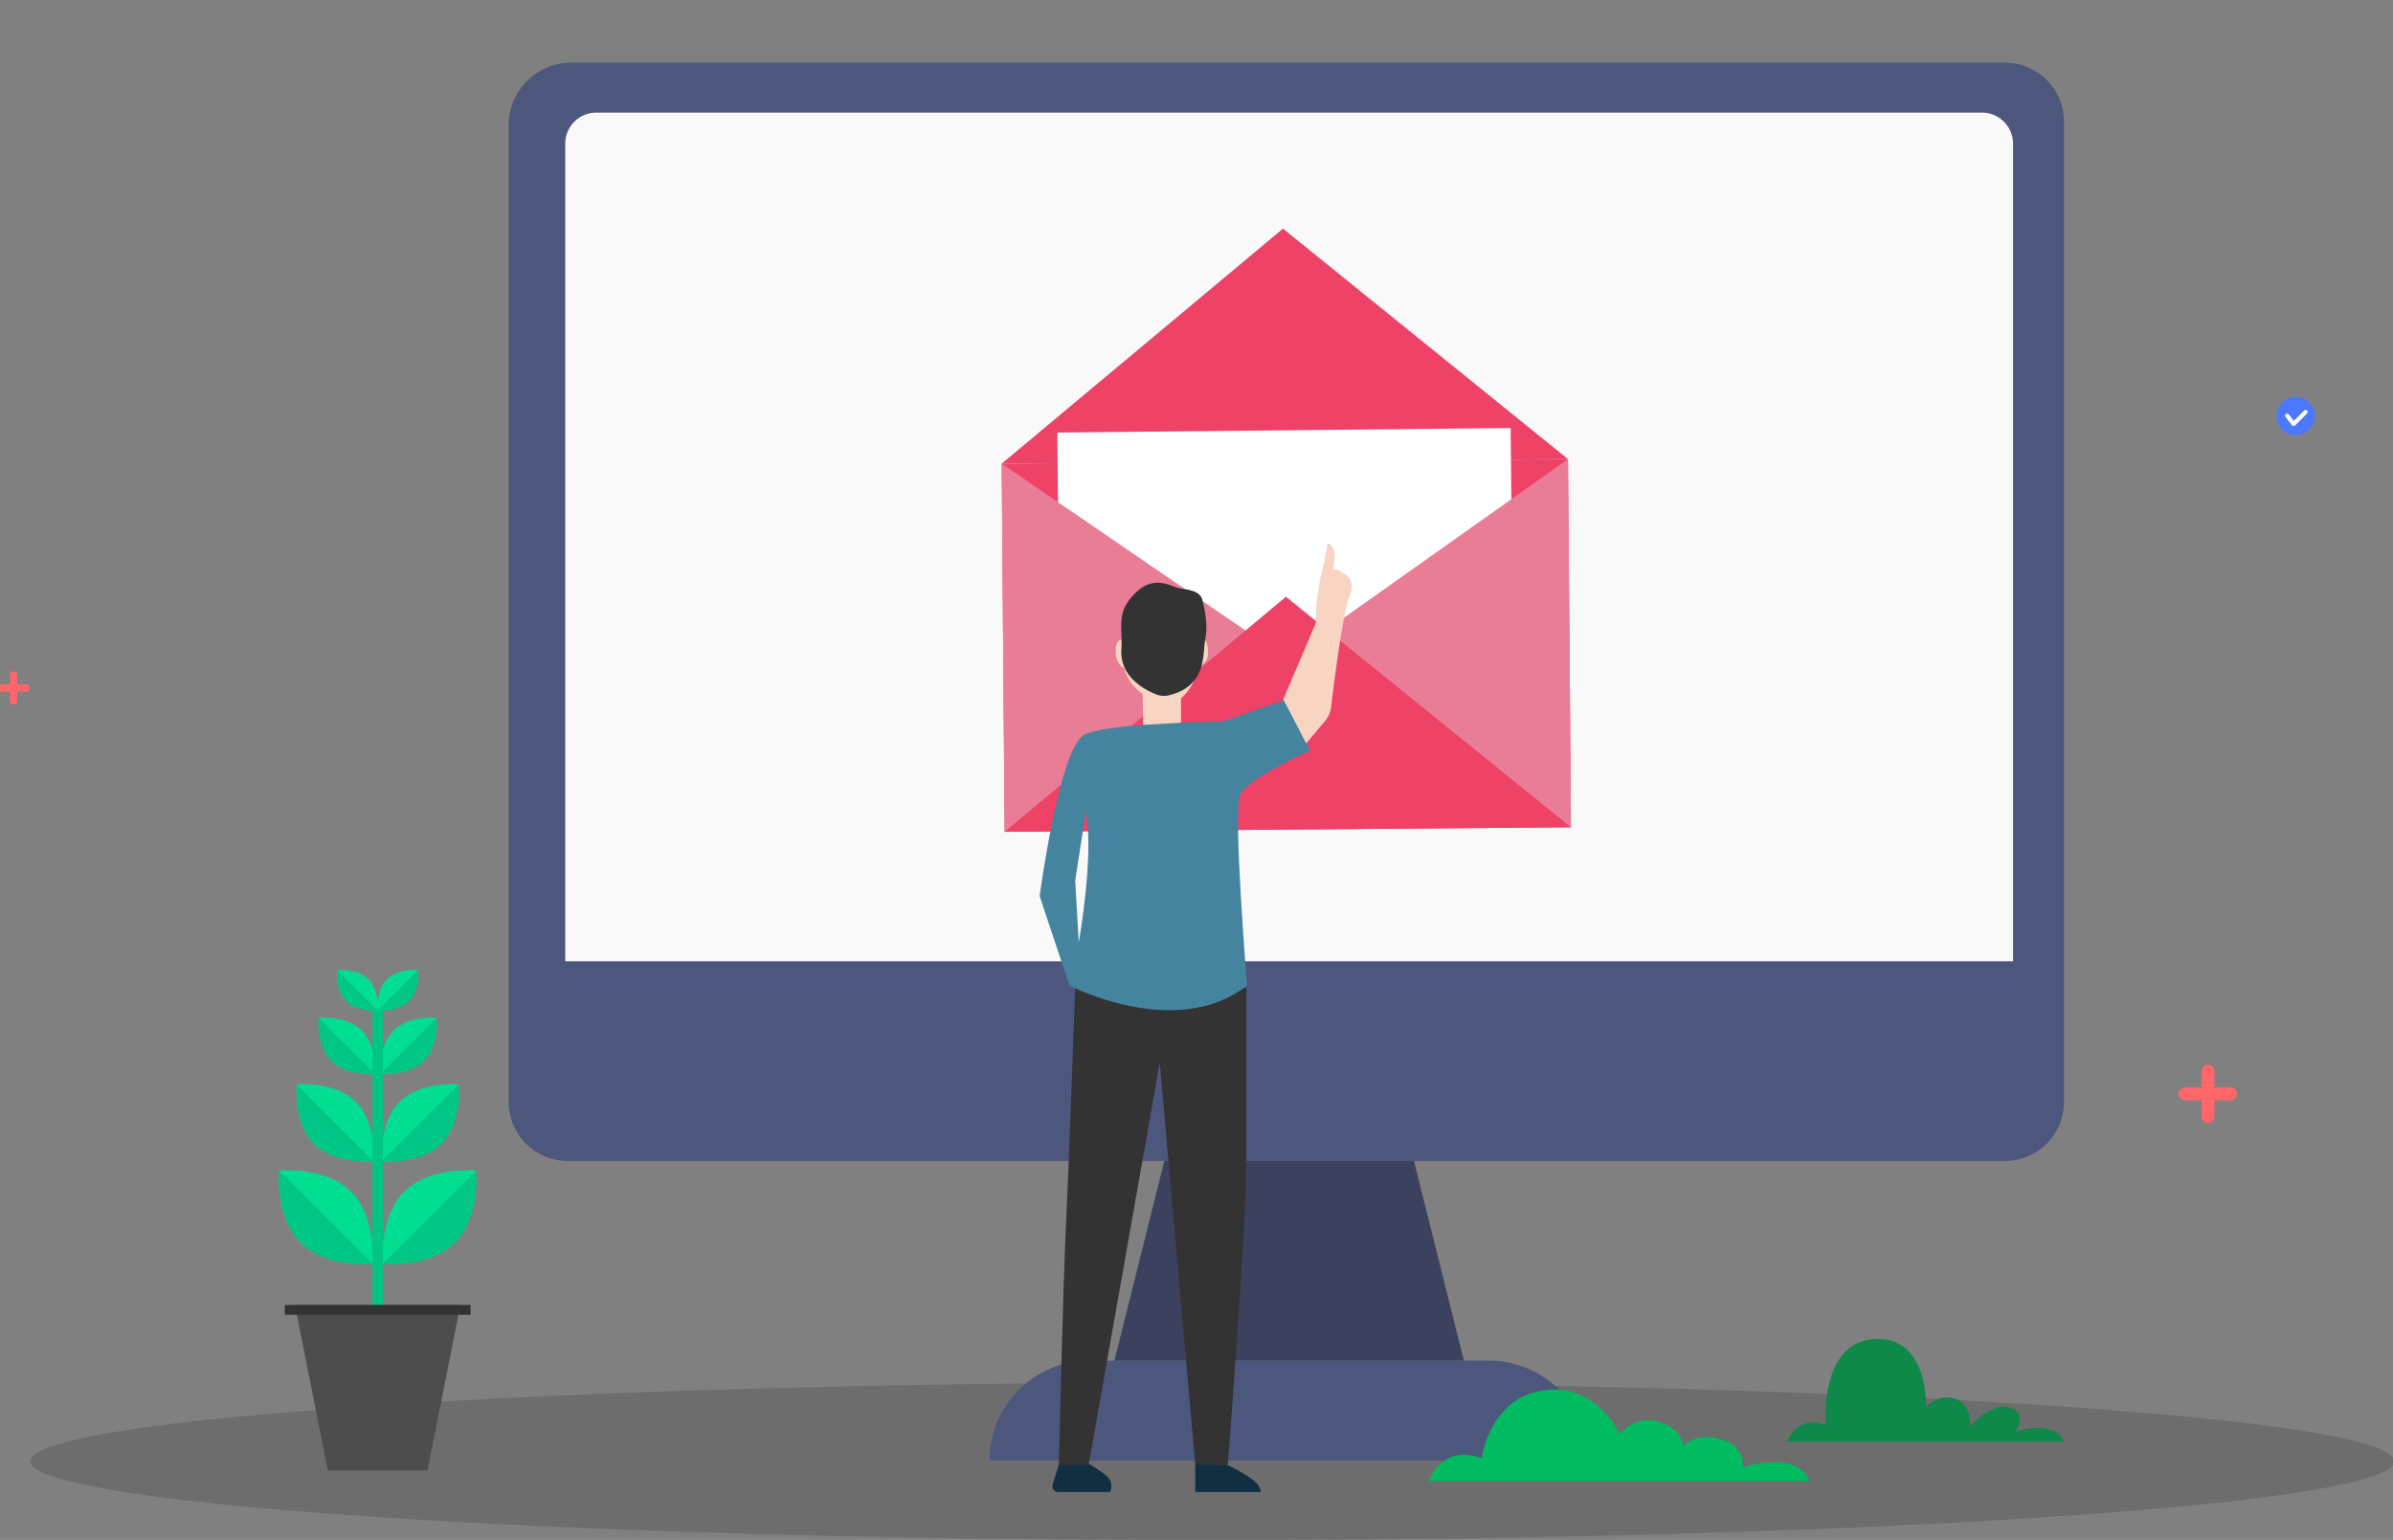
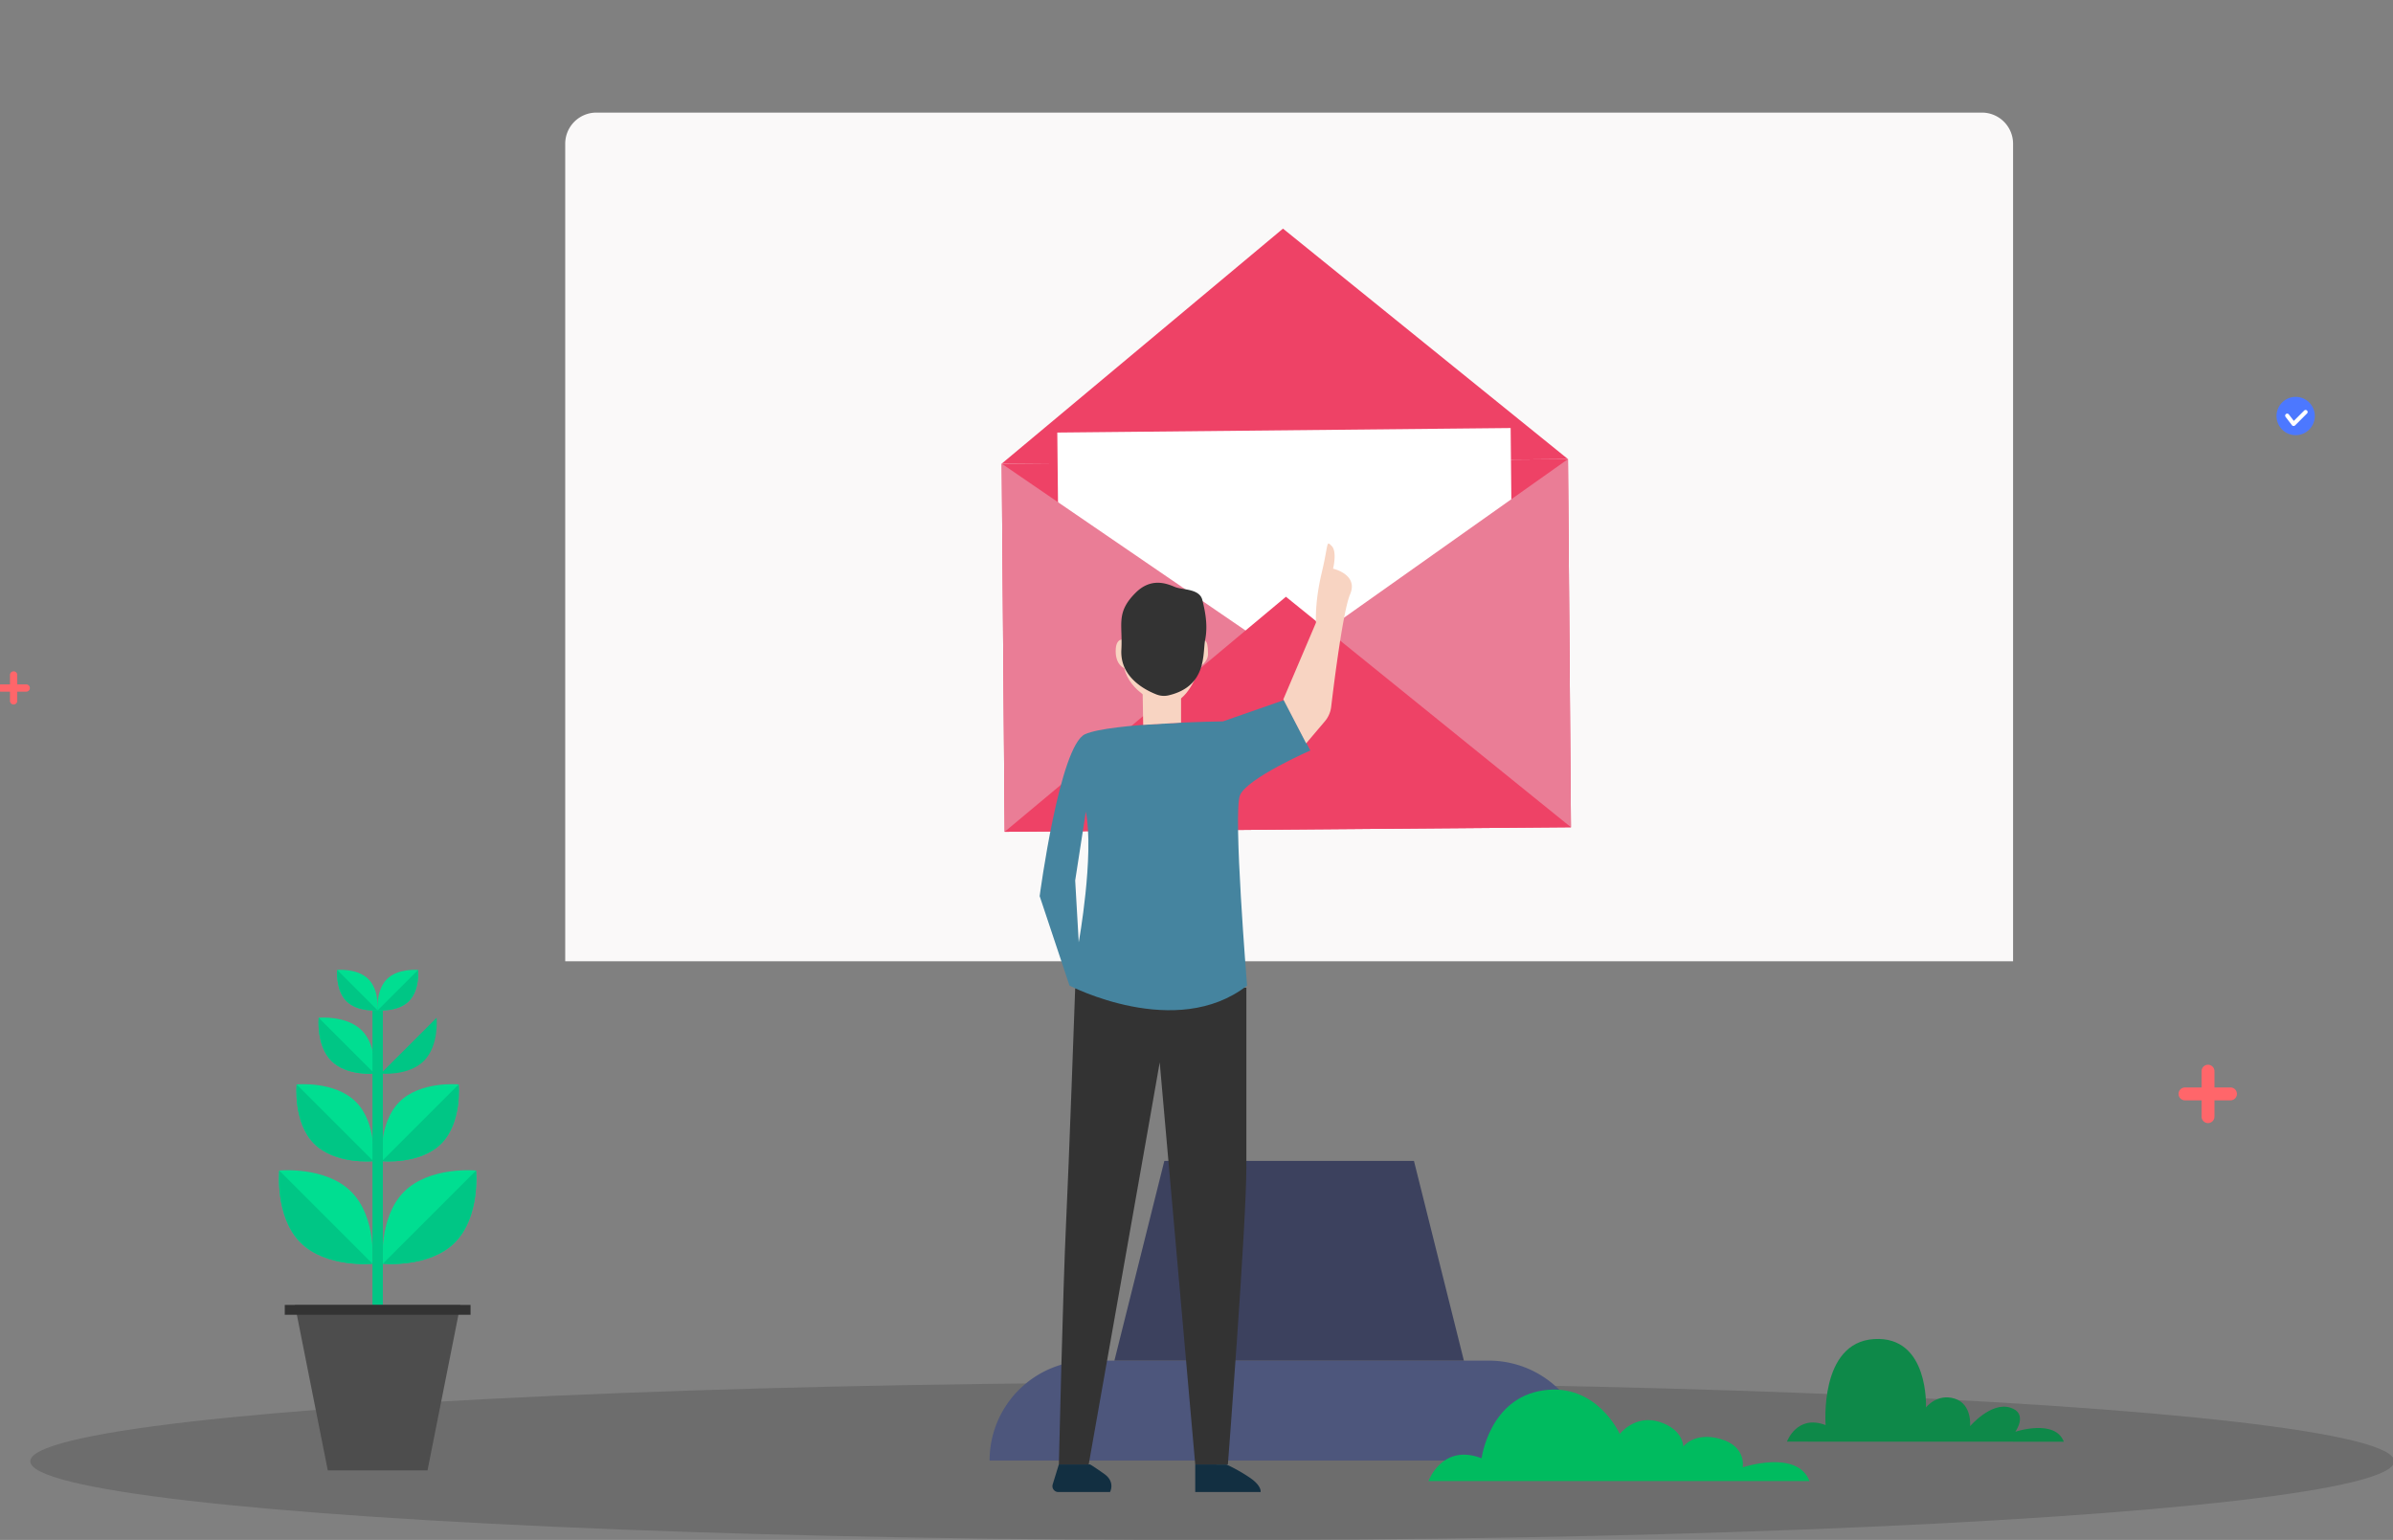
<svg xmlns="http://www.w3.org/2000/svg" id="Layer_1" data-name="Layer 1" viewBox="0 0 1919 1235">
  <rect x="0" y="0" width="1919" height="1235" fill="#808080" stroke="none" />
  <defs>
    <style>.cls-1{opacity:0.15;}.cls-2{fill:#4d567c;}.cls-3{fill:#3c415e;}.cls-4{fill:#faf9f9;}.cls-5{fill:#ee4266;}.cls-6{fill:#fff;}.cls-7{fill:#ea7d96;}.cls-8{fill:#00de91;}.cls-9{fill:#00c685;}.cls-10{fill:#4d4d4d;}.cls-11{fill:#333;}.cls-12{fill:#4c78ff;}.cls-13{fill:#ff666a;}.cls-14{fill:#122f41;}.cls-15{fill:#45849f;}.cls-16{fill:#f8d4c2;}.cls-17{fill:#0e8949;}.cls-18{fill:#00bb5f;}</style>
  </defs>
  <title>serviceArtboard 1</title>
  <ellipse class="cls-1" cx="972.15" cy="1171.93" rx="947.85" ry="63.21" />
-   <path class="cls-2" d="M458.15,50.26H1607.81a47.35,47.35,0,0,1,47.35,47.35V883.73a47.34,47.34,0,0,1-47.34,47.34H455.25a47.34,47.34,0,0,1-47.34-47.34V100.5a50.24,50.24,0,0,1,50.24-50.24Z" />
  <path class="cls-2" d="M1274,1171.3H793.57a80.09,80.09,0,0,1,80.08-80.08h320.29A80.08,80.08,0,0,1,1274,1171.3" />
  <polygon class="cls-3" points="1173.93 1091.22 893.67 1091.22 933.7 931.07 1133.89 931.07 1173.93 1091.22" />
  <path class="cls-4" d="M1614.34,770.92H453.26V115.3a25,25,0,0,1,25-25H1589.33a25,25,0,0,1,25,25V770.92Z" />
  <rect class="cls-5" x="804.46" y="370.02" width="454.14" height="295.26" transform="translate(-4.12 8.3) rotate(-0.46)" />
  <polygon class="cls-5" points="1257.41 368.2 803.28 371.85 1028.85 183.35 1257.41 368.2" />
  <rect class="cls-6" x="848.38" y="347.11" width="363.55" height="307.09" transform="matrix(1, -0.01, 0.01, 1, -3.98, 8.28)" />
  <polygon class="cls-7" points="803.28 371.85 805.65 667.1 1031.61 528.08 803.28 371.85" />
  <polygon class="cls-7" points="1257.41 368.2 1259.78 663.45 1031.61 528.08 1257.41 368.2" />
  <polygon class="cls-5" points="1259.78 663.45 805.65 667.1 1031.21 478.59 1259.78 663.45" />
  <path class="cls-8" d="M281.69,955.77c20.64,20.64,17,57.73,17,57.73s-37.11,3.66-57.74-17-17-57.75-17-57.75S261.05,935.13,281.69,955.77Z" />
  <path class="cls-9" d="M224,938.78l74.72,74.72s-37.11,3.66-57.74-17S224,938.78,224,938.78Z" />
  <path class="cls-8" d="M324,955.77c-20.64,20.64-17,57.73-17,57.73s37.11,3.66,57.75-17,17-57.75,17-57.75S344.64,935.13,324,955.77Z" />
  <path class="cls-9" d="M381.73,938.78,307,1013.5s37.11,3.66,57.75-17S381.73,938.78,381.73,938.78Z" />
  <path class="cls-8" d="M285.43,883.72c17,17,14,47.51,14,47.51s-30.55,3-47.53-14-14-47.53-14-47.53S268.44,866.73,285.43,883.72Z" />
  <path class="cls-9" d="M237.92,869.73l61.5,61.5s-30.55,3-47.53-14S237.92,869.73,237.92,869.73Z" />
  <path class="cls-8" d="M320.26,883.72c-17,17-14,47.51-14,47.51s30.54,3,47.53-14,14-47.53,14-47.53S337.25,866.73,320.26,883.72Z" />
  <path class="cls-9" d="M367.78,869.73l-61.5,61.5s30.54,3,47.53-14S367.78,869.73,367.78,869.73Z" />
  <path class="cls-8" d="M290.17,826.42C302.54,838.78,300.35,861,300.35,861s-22.23,2.2-34.6-10.16-10.16-34.6-10.16-34.6S277.81,814.05,290.17,826.42Z" />
  <path class="cls-9" d="M255.59,816.24,300.35,861s-22.23,2.2-34.6-10.16S255.59,816.24,255.59,816.24Z" />
-   <path class="cls-8" d="M315.52,826.42C303.16,838.78,305.34,861,305.34,861s22.24,2.2,34.6-10.16,10.17-34.6,10.17-34.6S327.89,814.05,315.52,826.42Z" />
  <path class="cls-9" d="M350.11,816.24,305.34,861s22.24,2.2,34.6-10.16S350.11,816.24,350.11,816.24Z" />
  <rect class="cls-9" x="298.68" y="807.36" width="8.33" height="255.86" />
  <path class="cls-8" d="M295.44,785.26c8.94,8.94,7.36,25,7.36,25s-16.07,1.59-25-7.35-7.35-25-7.35-25S286.5,776.32,295.44,785.26Z" />
  <path class="cls-9" d="M270.44,777.9l32.36,32.36s-16.07,1.59-25-7.35S270.44,777.9,270.44,777.9Z" />
  <path class="cls-8" d="M310.25,785.26c-8.94,8.94-7.36,25-7.36,25s16.07,1.59,25-7.35,7.35-25,7.35-25S319.19,776.32,310.25,785.26Z" />
  <path class="cls-9" d="M335.25,777.9l-32.36,32.36s16.07,1.59,25-7.35S335.25,777.9,335.25,777.9Z" />
  <polygon class="cls-10" points="342.83 1179.25 262.86 1179.25 236.49 1046.54 369.2 1046.54 342.83 1179.25" />
  <rect class="cls-11" x="228.36" y="1046.54" width="148.97" height="7.91" />
  <path class="cls-12" d="M1856.13,335.91a15.35,15.35,0,1,1-12.91-17.45A15.35,15.35,0,0,1,1856.13,335.91Z" />
  <path class="cls-6" d="M1838.42,341.43a1.53,1.53,0,0,1-.44-.4l-5.11-6.68a1.63,1.63,0,1,1,2.59-2l4,5.2,8.28-8.26a1.63,1.63,0,1,1,2.3,2.31l-9.59,9.58a1.64,1.64,0,0,1-2,.23Z" />
  <path class="cls-13" d="M1770.66,900.7a5.17,5.17,0,0,1-5.17-5.17V859.08a5.17,5.17,0,1,1,10.34,0v36.45A5.17,5.17,0,0,1,1770.66,900.7Z" />
  <path class="cls-13" d="M1788.9,882.47h-36.47a5.17,5.17,0,1,1,0-10.33h36.47a5.17,5.17,0,0,1,0,10.33Z" />
  <path class="cls-13" d="M10.87,565A2.92,2.92,0,0,1,8,562.12V541.5a2.93,2.93,0,1,1,5.85,0v20.62A2.93,2.93,0,0,1,10.87,565Z" />
  <path class="cls-13" d="M21.19,554.73H.56a2.93,2.93,0,0,1,0-5.85H21.19a2.93,2.93,0,0,1,0,5.85Z" />
  <path class="cls-11" d="M862.22,792.53s-5.12,144.25-7.4,190.32-5.7,191.62-5.7,191.62h23.93S927.73,865.85,930,852l28.48,322.44h26.2S999.5,981.93,999.5,935.86V792.15Z" />
  <path class="cls-14" d="M958.49,1174.47v22.11h52.4s1.14-4.61-8-11.06a131.88,131.88,0,0,0-19.37-11Z" />
  <path class="cls-14" d="M849.12,1174.47l-4.94,16a4.73,4.73,0,0,0,4.52,6.13h41.43s4.56-8-4.55-14.48-11.39-7.63-11.39-7.63Z" />
  <path class="cls-15" d="M994.37,637.78c5.7-13.67,56.4-35.88,56.4-35.88l-21.08-40.45-49,17.09s-90,1.14-110.5,10.25-36.46,129.88-36.46,129.88l23.93,71.77s85.44,44.43,142.4,0C1000.07,790.44,988.68,651.45,994.37,637.78ZM865.07,755.69l-2.85-49.55,8.55-55.26C877.6,686.2,865.07,755.69,865.07,755.69Z" />
  <path class="cls-16" d="M1029.12,560.88l26.2-61.52s-1.14-15.94,4.56-39.87,3.42-26.2,8-21.64,1.13,18.22,1.13,18.22,20.51,4.56,13.68,20.51c-5.65,13.18-12.86,70.73-15.19,90.29a21.94,21.94,0,0,1-5.06,11.61l-15,17.68Z" />
  <polygon class="cls-16" points="916.74 581.34 916.34 556.33 947.1 556.33 947.1 579.55 916.74 581.34" />
  <path class="cls-16" d="M927.73,563.16s-21.65-8-26.2-27.34c0,0-6.84-2.28-6.84-13.67s6.84-9.11,6.84-9.11,59.24-1.14,61.52,0,5.69-2.28,5.69,11.39c0,6.83-6.83,10.25-6.83,10.25s-5.7,21.65-19.37,28.48S927.73,563.16,927.73,563.16Z" />
  <path class="cls-11" d="M937.21,557.64a16.49,16.49,0,0,1-9.89-.72C917.8,553.2,898,542.81,899.25,521c1.14-20.51-4.56-29.62,11.39-45.57,13.11-13.11,26.2-6.83,31.9-4.56s19.37,1.14,21.64,10.26,4.56,20.5,2.28,31.9C964.29,523.89,968.32,550.24,937.21,557.64Z" />
  <path class="cls-17" d="M1433,1156.18s8-22.11,31-13.26c0,0-5.31-66.33,38.91-69s41.57,54.83,41.57,54.83,8.84-11.49,23-7.07,12.38,22.11,12.38,22.11,16.53-19.43,31.84-15,4.42,19.46,4.42,19.46,31.84-10.61,38.91,8Z" />
  <path class="cls-18" d="M1145.54,1187.76s11-30.43,42.6-18.25c0,0,6.13-48.06,49.27-54.41s61.5,34.93,61.5,34.93,12.17-15.82,31.64-9.74,19.32,19.86,19.32,19.86,8.82-12.12,29.89-6.07,17.74,22.73,17.74,22.73,43.82-14.61,53.55,11Z" />
</svg>